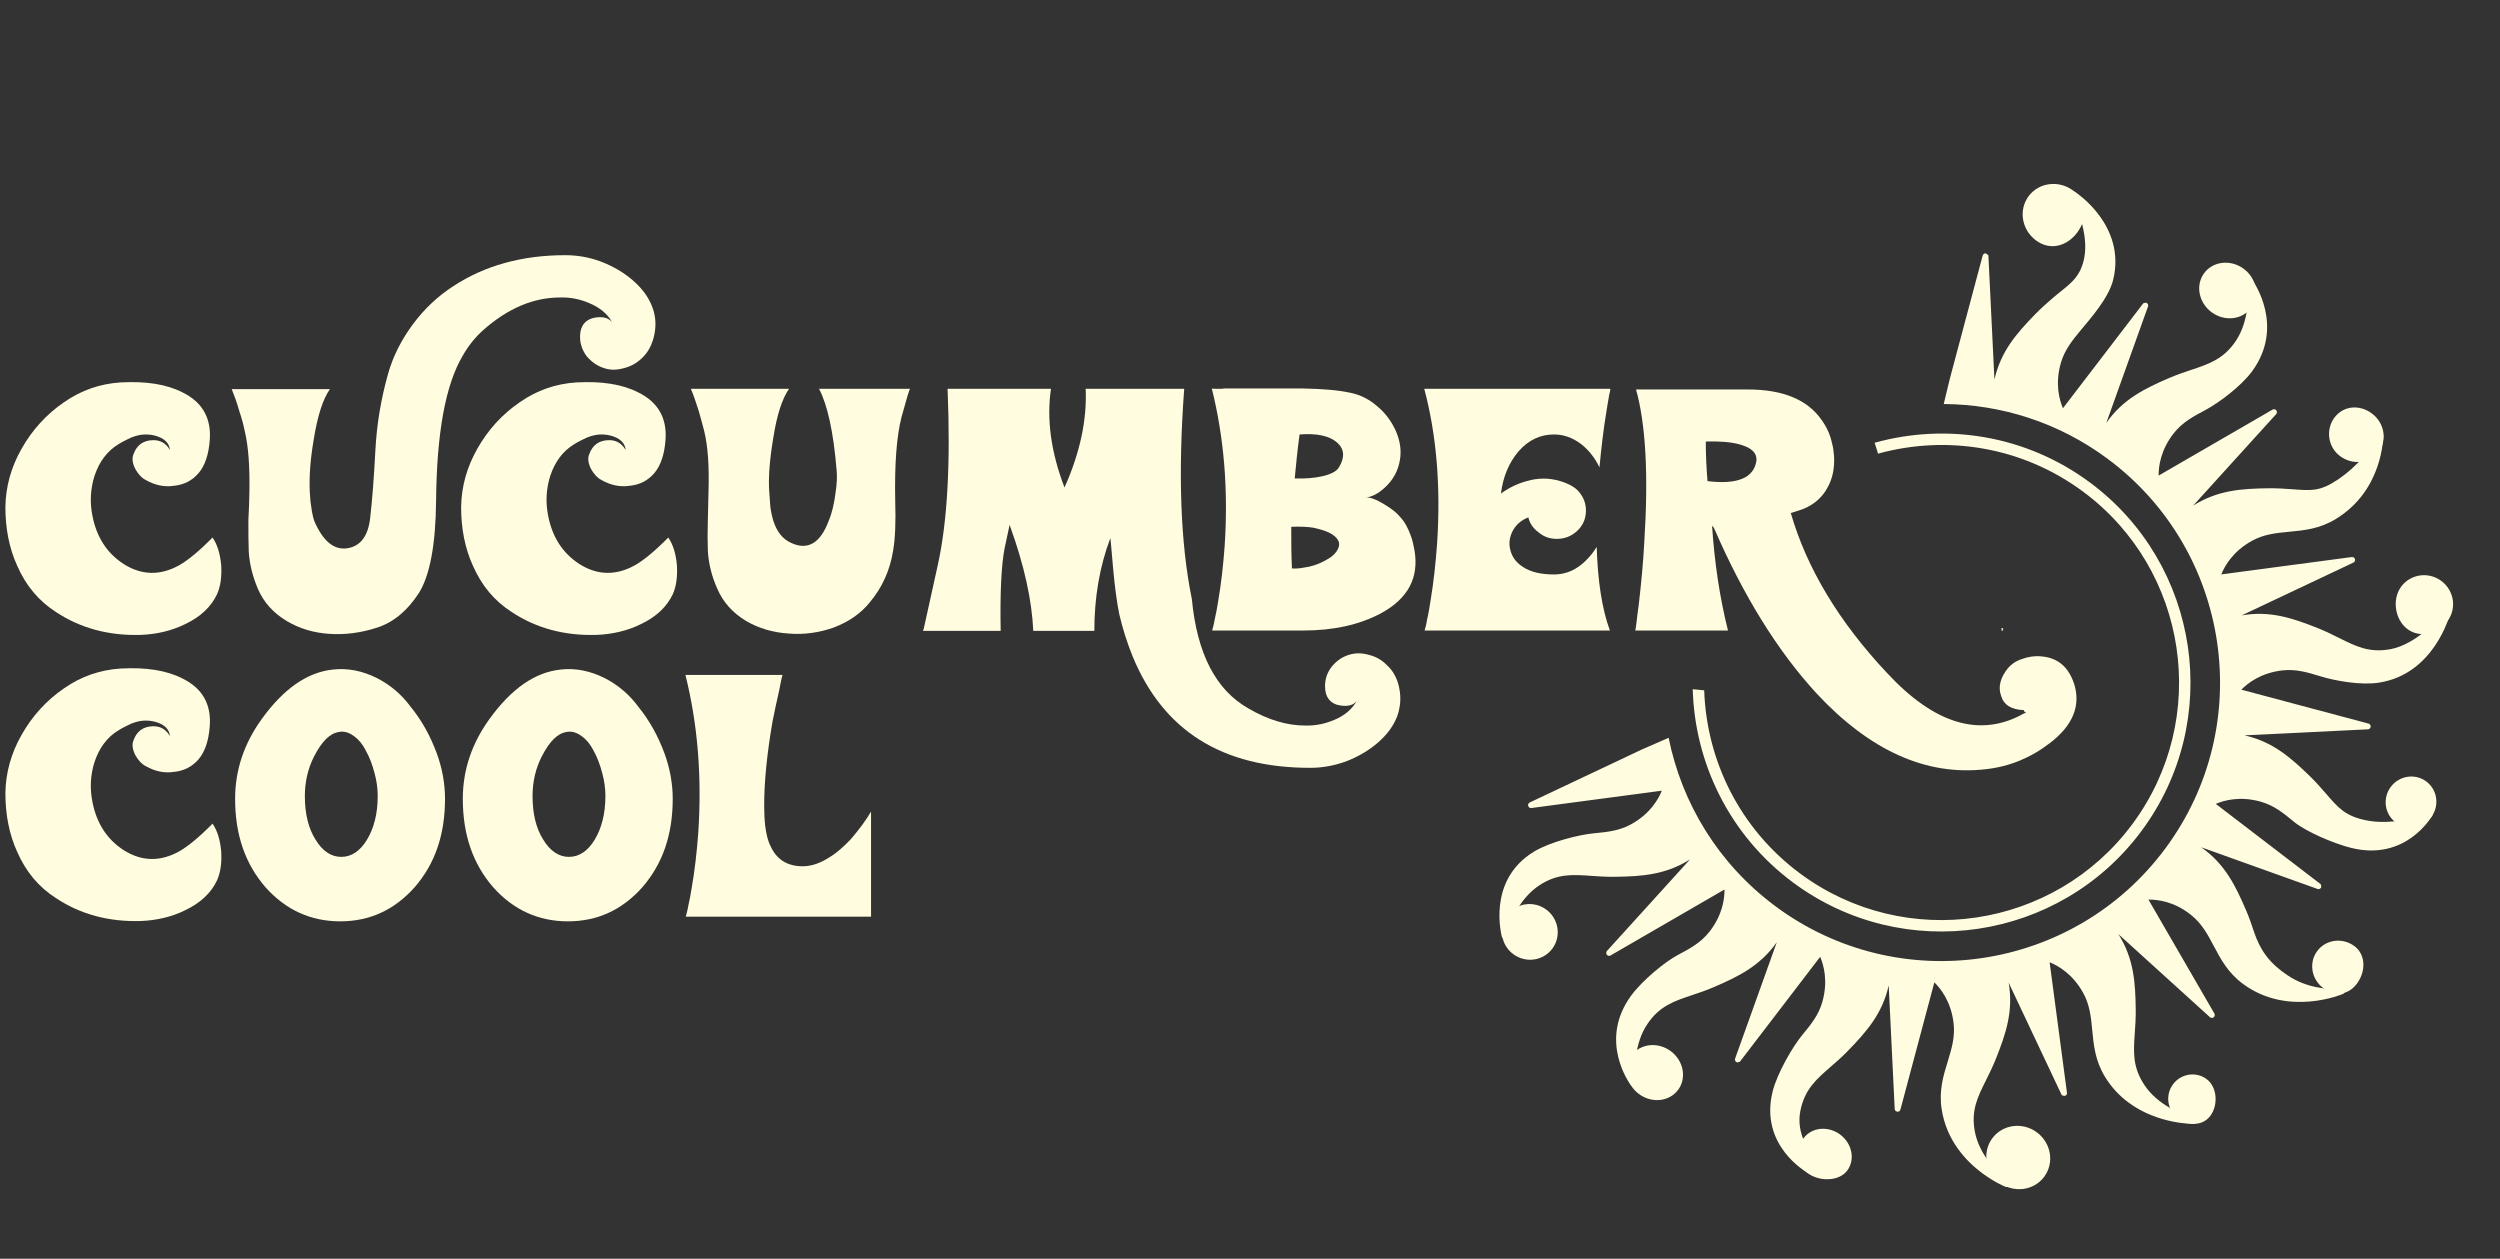
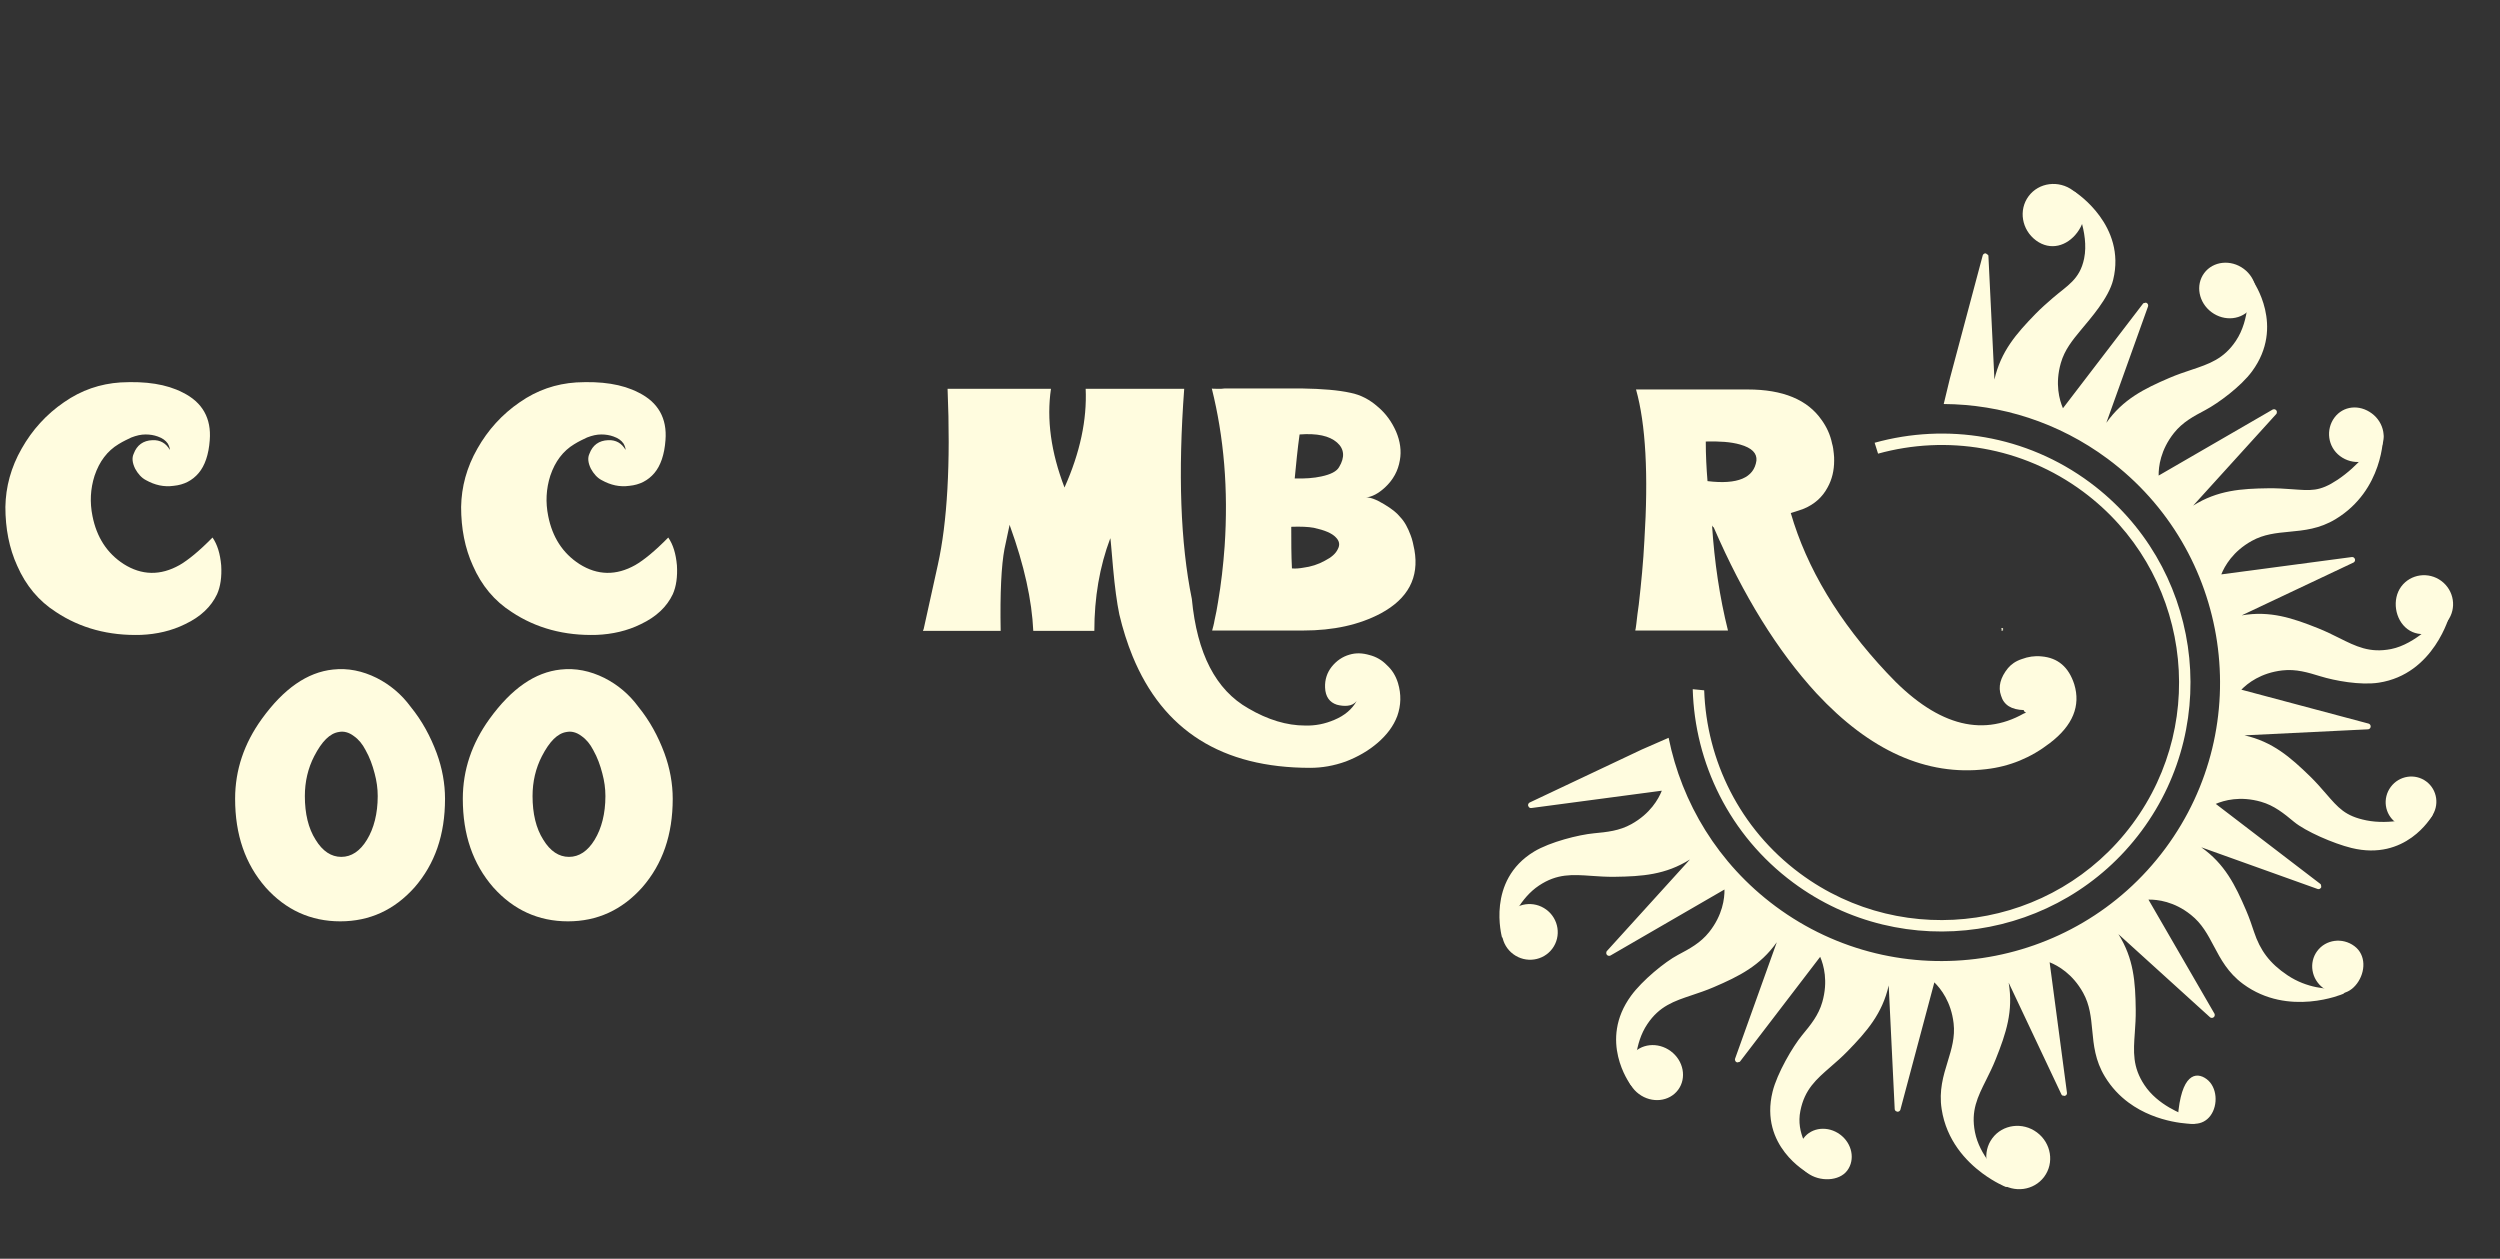
<svg xmlns="http://www.w3.org/2000/svg" style="fill-rule:evenodd;clip-rule:evenodd;stroke-linejoin:round;stroke-miterlimit:2;" xml:space="preserve" version="1.1" height="1080px" width="2145px">
  <rect width="100%" height="100%" fill="#333333" stroke="none" />
  <g transform="matrix(1,0,0,1,-2141.68,-2260.87)">
    <g transform="matrix(1.986,0,0,1,2108.5,3.114)" id="Colour-Variation-Logo">
      <rect style="fill:none;" height="1080.05" width="1080.05" y="2257.85" x="16.711" />
      <g transform="matrix(0.461,0,0,1.158,30.861,1818.09)" id="CONDENSED-LOGO">
        <g transform="matrix(1.138,0.668,-0.845,0.9,540.401,-977.19)" id="Layer1">
          <g transform="matrix(6.805,0,0,6.805,-237.65,337.026)">
            <path style="fill:#fffcdf;" d="M264.909,92.018L266.344,89.513C271.142,93.833 277.488,96.465 284.438,96.465C299.363,96.465 311.505,84.324 311.505,69.397C311.505,54.472 299.363,42.331 284.438,42.331C278.474,42.331 272.954,44.27 268.476,47.55L267.486,45.22L262.921,33.724L262.921,33.723L262.917,33.712L262.915,33.709L262.909,33.69L262.907,33.682L262.902,33.665L262.9,33.653L262.898,33.639L262.897,33.623L262.896,33.614L262.906,33.535L262.907,33.533L262.915,33.509L262.915,33.506L262.925,33.485L262.927,33.48L262.938,33.461L262.94,33.457L262.952,33.44L262.956,33.434L262.969,33.418L262.974,33.414L262.992,33.395L263.036,33.363L263.038,33.362L263.039,33.361L263.315,33.358L263.327,33.365L263.358,33.386L263.368,33.395L263.4,33.428L271.016,42.707C269.884,40.145 270.062,37.856 270.419,35.207C270.528,34.402 270.685,33.692 270.836,33.006C271.238,31.182 271.9,29.973 270.996,28.056C269.913,25.754 267.019,24.248 266.464,23.994L266.399,23.975C266.306,23.95 266.236,23.881 266.206,23.796L266.191,23.61C266.228,23.472 266.356,23.389 266.501,23.401C266.559,23.409 272.395,23.036 274.505,28.057C275.212,29.741 274.968,32.388 274.893,33.834C274.826,35.107 274.764,36.311 275.24,37.575C275.98,39.542 277.27,40.539 278.023,40.977L278.211,28.193L278.211,28.186L278.212,28.17L278.214,28.159L278.216,28.145L278.22,28.125L278.221,28.121L278.374,27.941L278.377,27.939L278.394,27.932L278.458,27.915L278.469,27.915C278.603,27.902 278.718,27.981 278.762,28.102L278.765,28.109L278.767,28.116L282.252,39.602C282.186,36.801 283.226,34.755 284.571,32.445C284.979,31.744 285.395,31.148 285.797,30.573C286.868,29.041 287.713,27.832 287.611,25.714C287.492,23.179 285.632,21.03 285.211,20.575L285.155,20.53C285.075,20.468 285.038,20.373 285.045,20.281L285.103,20.113C285.189,19.998 285.347,19.967 285.469,20.039C285.52,20.067 290.612,21.696 290.639,27.143C290.649,28.969 289.853,31.581 289.229,32.889C288.68,34.04 288.161,35.127 288.117,36.476C288.05,38.582 288.859,39.995 289.388,40.686L294.454,28.948L294.458,28.938L294.462,28.93L294.473,28.911L294.475,28.908L294.544,28.833L294.572,28.815L294.577,28.812L294.595,28.803L294.604,28.799L294.617,28.793L294.631,28.79L294.641,28.787L294.656,28.783L294.665,28.781L294.692,28.778L294.707,28.777L294.732,28.777L294.785,28.785L294.839,28.805L294.848,28.809L294.86,28.817L294.874,28.825L294.881,28.83L294.897,28.842L294.897,28.843L294.981,28.962L294.981,28.963L294.986,28.979L294.99,28.99L294.992,29L294.995,29.017L294.996,29.026L294.998,29.047L294.998,29.087L293.821,41.032C294.832,38.421 296.576,36.929 298.703,35.308C299.349,34.817 299.961,34.424 300.554,34.047C302.127,33.041 302.868,32.657 303.586,30.663C304.399,28.401 304.461,25.839 304.194,25.08L304.125,24.951L304.089,24.779C304.075,24.668 304.128,24.556 304.228,24.499C304.355,24.426 304.509,24.459 304.595,24.569C304.631,24.615 307.773,28.795 305.716,33.838C305.025,35.529 303.912,36.532 302.836,37.501C301.888,38.355 300.993,39.162 300.436,40.391C299.568,42.308 299.775,43.924 299.999,44.765L309.162,35.869L309.174,35.857C309.247,35.786 309.354,35.761 309.449,35.79L309.45,35.79L309.542,35.837L309.577,35.87L309.579,35.873L309.606,35.908L309.611,35.915L309.63,35.952L309.634,35.96L309.646,36L309.647,36.006L309.652,36.045L309.653,36.052L309.651,36.094L309.65,36.104L309.642,36.144L309.638,36.155L309.623,36.191L309.62,36.198L303.964,46.78C305.896,44.756 308.078,44.046 310.662,43.363C311.447,43.154 312.162,43.028 312.854,42.904C314.693,42.579 316.146,42.322 317.571,40.754C319.19,38.971 319.542,35.755 319.586,34.962L319.572,34.827L319.605,34.655C319.633,34.547 319.725,34.462 319.841,34.446C319.993,34.429 320.115,34.516 320.152,34.654C320.168,34.71 322.393,40.213 318.562,44.085C317.277,45.383 315.007,46.486 313.642,46.97C312.439,47.397 311.304,47.798 310.318,48.722C308.782,50.161 308.355,51.733 308.24,52.595L320.11,47.882L320.128,47.875L320.143,47.871L320.168,47.864L320.178,47.862L320.216,47.858L320.227,47.858L320.265,47.86L320.271,47.861L320.314,47.872L320.319,47.873L320.361,47.891L320.364,47.893L320.403,47.918L320.407,47.921L320.444,47.958L320.473,47.997L320.474,47.998L320.474,47.999L320.491,48.036L320.496,48.049L320.506,48.083L320.509,48.102L320.512,48.135L320.511,48.153L320.509,48.18L320.505,48.203L320.497,48.228L320.492,48.246L320.477,48.278L320.472,48.287L320.446,48.323L320.442,48.327L320.405,48.363L311.129,55.976C313.688,54.845 315.978,55.023 318.629,55.378C319.434,55.488 320.142,55.644 320.828,55.796C322.653,56.198 323.658,56.45 325.574,55.543C327.633,54.574 329.307,52.5 329.728,51.662C329.797,51.463 329.829,51.345 329.832,51.337C329.873,51.185 330.032,51.098 330.179,51.136L330.219,51.15L330.226,51.152C330.363,51.188 330.452,51.321 330.435,51.461C330.427,51.519 331.021,56.453 326,58.563C324.317,59.27 321.447,59.929 320,59.853C318.729,59.786 317.524,59.724 316.261,60.2C314.293,60.941 313.297,62.23 312.858,62.984L325.627,63.171L325.739,63.19L325.905,63.359L325.907,63.364L325.909,63.373L325.92,63.418L325.909,63.54L325.908,63.541L325.9,63.563L325.898,63.568L325.89,63.585L325.886,63.593L325.877,63.608L325.865,63.625L325.861,63.631L325.846,63.649L325.843,63.652L325.827,63.667L325.822,63.671L325.807,63.684L325.8,63.688L325.784,63.699L325.776,63.704L325.762,63.71L325.751,63.715L325.737,63.721L325.726,63.725L325.72,63.727L314.238,67.21C317.036,67.144 319.08,68.187 321.391,69.532C322.093,69.939 322.688,70.355 323.265,70.758C324.797,71.829 326.286,72.304 328.38,72.198C330.652,72.09 332.354,70.959 333.065,70.345C333.206,70.187 333.282,70.089 333.287,70.082C333.382,69.957 333.561,69.933 333.686,70.03L333.718,70.059L333.723,70.062C333.835,70.149 333.867,70.305 333.797,70.428C333.769,70.479 330.88,75.42 325.433,75.448L325.393,75.448C323.587,75.448 322.244,74.809 320.945,74.189C319.795,73.64 318.708,73.122 317.359,73.079C315.261,72.995 313.843,73.817 313.15,74.348L324.888,79.414L324.894,79.416L324.908,79.423L324.915,79.427L324.933,79.438L325.005,79.506L325.008,79.512L325.048,79.595L325.054,79.619L325.055,79.621L325.058,79.642L325.059,79.65L325.06,79.665L325.059,79.687L325.059,79.691L325.051,79.745L325.034,79.792L325.021,79.815L325.012,79.832L324.988,79.862L324.982,79.869L324.954,79.894L324.948,79.899L324.925,79.915L324.909,79.924L324.887,79.934L324.867,79.943L324.843,79.949L324.822,79.955L324.775,79.958L324.748,79.957L312.805,78.782C315.414,79.791 316.906,81.536 318.527,83.663C319.019,84.307 319.409,84.92 319.788,85.511C320.793,87.086 321.587,88.332 323.582,89.047C325.751,89.83 328.178,89.16 329.038,88.871C329.214,88.785 329.314,88.728 329.321,88.724C329.453,88.646 329.63,88.692 329.709,88.829L329.746,88.945C329.773,89.052 329.736,89.168 329.646,89.239C329.609,89.267 326.891,91.33 323.338,91.33C322.281,91.33 321.152,91.147 319.997,90.675C318.306,89.985 317.304,88.873 316.334,87.796C315.479,86.848 314.674,85.954 313.444,85.396C311.527,84.529 309.911,84.736 309.07,84.959L317.977,94.131L317.979,94.134L318.007,94.168L318.013,94.177L318.031,94.211L318.035,94.223L318.046,94.254L318.049,94.265L318.055,94.305L318.056,94.314L318.055,94.358L318.054,94.362L317.997,94.501L317.772,94.613L317.732,94.61L317.717,94.607L317.692,94.601L317.676,94.596L317.638,94.58L307.055,88.922C309.077,90.855 309.789,93.038 310.473,95.623C310.682,96.408 310.808,97.123 310.931,97.815C311.256,99.654 311.514,101.106 313.081,102.531C314.792,104.085 317.296,104.395 318.197,104.455C318.39,104.443 318.501,104.43 318.508,104.429C318.678,104.413 318.807,104.518 318.828,104.674L318.817,104.793C318.803,104.903 318.723,104.998 318.61,105.029C318.587,105.035 317.537,105.311 316.039,105.311C314.076,105.311 311.344,104.837 309.148,102.663C307.85,101.379 307.349,99.967 306.865,98.601C306.438,97.399 306.037,96.263 305.113,95.279C303.675,93.743 302.103,93.316 301.239,93.201L305.953,105.071L305.954,105.072L305.959,105.086L305.966,105.105L305.972,105.13L305.974,105.142L305.977,105.156L305.978,105.172L305.978,105.181L305.968,105.261L305.968,105.263L305.959,105.289L305.95,105.311L305.947,105.314L305.935,105.338L305.922,105.356L305.919,105.361L305.906,105.377L305.883,105.4L305.86,105.418L305.858,105.419L305.838,105.433L305.836,105.434L305.836,105.435L305.694,105.472L305.66,105.47L305.625,105.463L305.617,105.461L305.59,105.452L305.585,105.449L305.556,105.436L305.553,105.435L305.524,105.415L305.523,105.415L305.495,105.391L305.484,105.379L305.468,105.36L297.857,96.086C298.99,98.648 298.813,100.938 298.456,103.589C298.348,104.394 298.191,105.103 298.039,105.788C297.638,107.613 297.318,109.054 298.223,110.971C299.194,113.038 301.263,113.553 302.094,113.969C302.302,114.042 302.515,114.8 302.522,114.802C302.675,114.842 302.765,114.998 302.724,115.149L302.619,115.304L302.409,115.396L302.374,115.395C302.316,115.387 297.06,116.116 294.95,111.096C294.242,109.412 293.906,106.407 293.982,104.96C294.049,103.687 294.112,102.483 293.636,101.221C292.895,99.253 291.604,98.257 290.852,97.819L290.664,110.603L290.663,110.609L290.663,110.625L290.659,110.65L290.654,110.67L290.653,110.675L290.501,110.854L290.497,110.856L290.481,110.863L290.417,110.88L290.38,110.882L290.337,110.879L290.292,110.868L290.289,110.867L290.25,110.851L290.248,110.85L290.149,110.764L290.148,110.763L290.126,110.725L290.125,110.723L290.108,110.68L286.623,99.194C286.688,101.994 285.649,104.04 284.304,106.351C283.896,107.053 283.479,107.647 283.077,108.224C282.008,109.756 281.162,110.966 281.264,113.081C281.371,115.357 282.883,117.324 283.495,118.03C283.661,118.18 283.765,118.261 283.771,118.266C283.896,118.361 283.92,118.54 283.824,118.665L283.672,118.766L283.548,118.795L283.406,118.757C283.356,118.729 278.38,117.232 278.352,111.785C278.343,109.958 279.022,107.215 279.646,105.907C280.194,104.756 280.714,103.667 280.757,102.318C280.826,100.214 280.016,98.801 279.487,98.11L274.422,109.848L274.41,109.871L274.399,109.89L274.386,109.908L274.373,109.925L274.341,109.955L274.324,109.968L274.305,109.979L274.287,109.989L274.266,109.999L274.247,110.006L274.222,110.013L274.205,110.016L274.161,110.02L274.125,110.018L274.121,110.017L274.09,110.011L274.037,109.99L274.027,109.986L274.015,109.979L273.994,109.965L273.979,109.954L273.977,109.951L273.895,109.833L273.895,109.832L273.889,109.816L273.886,109.806L273.884,109.795L273.88,109.776L273.88,109.771L273.878,109.748L273.877,109.746L273.878,109.708L275.054,97.765C274.043,100.374 272.299,101.866 270.173,103.487C269.526,103.979 268.914,104.371 268.321,104.749C266.747,105.754 265.504,106.548 264.788,108.541C264.043,110.613 264.616,112.912 264.922,113.867C265.045,114.131 265.131,114.282 265.136,114.291C265.213,114.427 265.168,114.601 265.031,114.68L264.889,114.718C264.854,114.673 260.376,111.224 262.435,106.181C263.126,104.491 264.962,102.264 266.039,101.294C266.987,100.44 267.882,99.633 268.439,98.404C269.307,96.489 269.1,94.873 268.876,94.032L259.711,102.93L259.704,102.937L259.699,102.94L259.648,102.979L259.634,102.986L259.622,102.991L259.605,102.999L259.575,103.008L259.566,103.01L259.545,103.014L259.536,103.015L259.506,103.017L259.462,103.013L259.333,102.958L259.299,102.926L259.295,102.923L259.269,102.888L259.265,102.881L259.245,102.844L259.229,102.796L259.229,102.788L259.224,102.749L259.222,102.743L259.225,102.7L259.226,102.692L259.234,102.651L259.237,102.641L259.252,102.604L259.256,102.598L264.912,92.015C264.911,92.016 264.91,92.017 264.909,92.018ZM265.411,84.327L266.369,83.75C270.602,89.068 277.128,92.483 284.438,92.483C297.167,92.483 307.522,82.127 307.522,69.397C307.522,56.668 297.167,46.313 284.438,46.313C277.047,46.313 270.456,49.804 266.228,55.224L265.33,54.572C269.761,48.875 276.679,45.203 284.438,45.203C297.778,45.203 308.633,56.057 308.633,69.397C308.633,82.739 297.778,93.593 284.438,93.593C276.726,93.593 269.845,89.966 265.411,84.327ZM264.889,114.718L264.82,114.715L264.846,114.714L264.889,114.718Z" />
          </g>
          <g transform="matrix(1,0,0,1,2.89,0.863)">
            <path style="fill:#fffcdf;" d="M1817.44,496.041C1827.76,496.041 1836.14,503.921 1836.14,513.626C1836.14,523.331 1827.76,531.21 1817.44,531.21C1807.12,531.21 1799.23,522.695 1799.23,512.99C1799.23,503.285 1807.12,496.041 1817.44,496.041Z" />
          </g>
          <g transform="matrix(1.102,0,0,1,-177.407,-2.504)">
            <ellipse style="fill:#fffcdf;" ry="17.847" rx="17.515" cy="490.983" cx="1699.39" />
          </g>
          <g transform="matrix(1.086,0,0,1.068,-167.347,-50.662)">
            <path style="fill:#fffcdf;" d="M1925.04,570.304C1934.74,570.304 1942.61,578.189 1942.61,587.901C1942.61,597.613 1935.7,606.728 1926,606.728C1916.31,606.728 1907.47,597.613 1907.47,587.901C1907.47,578.189 1915.34,570.304 1925.04,570.304Z" />
          </g>
          <g transform="matrix(1,0,0,1,-0.624,1.315)">
            <ellipse style="fill:#fffcdf;" ry="16.896" rx="16.692" cy="686.365" cx="1994.88" />
          </g>
          <g transform="matrix(1,0,0,1,2.359,-2.764)">
            <path style="fill:#fffcdf;" d="M2018.61,789.261C2028.43,789.261 2034.77,798.55 2034.77,808.079C2034.77,817.607 2028.43,823.79 2018.61,823.79C2008.8,823.79 2000.84,816.054 2000.84,806.525C2000.84,796.997 2008.8,789.261 2018.61,789.261Z" />
          </g>
-           <path style="fill:#fffcdf;" d="M1994.96,915.309C2003.68,915.309 2011.4,924.406 2011.4,933.231C2011.4,942.057 2003.68,947.29 1994.96,947.29C1986.24,947.29 1979.16,940.125 1979.16,931.3C1979.16,922.474 1986.24,915.309 1994.96,915.309Z" />
+           <path style="fill:#fffcdf;" d="M1994.96,915.309C2003.68,915.309 2011.4,924.406 2011.4,933.231C2011.4,942.057 2003.68,947.29 1994.96,947.29C1979.16,922.474 1986.24,915.309 1994.96,915.309Z" />
          <ellipse style="fill:#fffcdf;" ry="20.7" rx="21.364" cy="1031.16" cx="1925.85" />
          <g transform="matrix(1,0,0,1,-2.92,-0.277)">
            <path style="fill:#fffcdf;" d="M1825.15,1089.43C1835.07,1089.43 1843.12,1096.73 1843.12,1105.72C1843.12,1114.7 1832.87,1122.72 1822.96,1122.72C1813.04,1122.72 1807.19,1114.7 1807.19,1105.72C1807.19,1096.73 1815.24,1089.43 1825.15,1089.43Z" />
          </g>
          <g transform="matrix(1.134,0,0,1.195,-225.521,-223.831)">
            <ellipse style="fill:#fffcdf;" ry="14.761" rx="16.882" cy="1132.31" cx="1697.51" />
          </g>
          <g transform="matrix(1.151,0,0,1.249,-235.448,-280.009)">
            <ellipse style="fill:#fffcdf;" ry="14.674" rx="16.122" cy="1108" cx="1575.21" />
          </g>
          <g transform="matrix(1.199,0,0,1.089,-320.5,-45.449)">
            <path style="fill:#fffcdf;" d="M1579.93,497.497C1589.75,497.497 1595.6,505.968 1595.6,516.381C1595.6,526.793 1589.75,535.229 1579.93,535.229C1570.1,535.229 1562.13,526.776 1562.13,516.363C1562.13,505.951 1570.1,497.497 1579.93,497.497Z" />
          </g>
        </g>
        <g transform="matrix(2.081,0,0,1.592,-1427.86,-174.225)">
          <g transform="matrix(156.25,0,0,156.25,673.813,641.38)">
            <path style="fill:#fffcdf;fill-rule:nonzero;" d="M0.597,-0.277C0.559,-0.237 0.527,-0.21 0.502,-0.195C0.447,-0.163 0.393,-0.164 0.341,-0.198C0.293,-0.23 0.263,-0.278 0.251,-0.341C0.243,-0.382 0.245,-0.422 0.257,-0.461C0.271,-0.504 0.294,-0.535 0.326,-0.555C0.34,-0.564 0.353,-0.57 0.363,-0.575C0.378,-0.581 0.391,-0.584 0.404,-0.584C0.417,-0.584 0.428,-0.582 0.439,-0.578C0.453,-0.573 0.462,-0.566 0.468,-0.557C0.472,-0.55 0.474,-0.543 0.474,-0.538L0.474,-0.538C0.463,-0.558 0.446,-0.568 0.424,-0.567C0.397,-0.566 0.379,-0.552 0.37,-0.527C0.364,-0.514 0.366,-0.499 0.374,-0.482C0.382,-0.467 0.392,-0.455 0.405,-0.448C0.431,-0.433 0.457,-0.427 0.485,-0.431C0.515,-0.434 0.539,-0.447 0.557,-0.469C0.575,-0.491 0.586,-0.524 0.589,-0.567C0.594,-0.632 0.568,-0.68 0.511,-0.709C0.464,-0.734 0.405,-0.743 0.332,-0.739C0.273,-0.735 0.219,-0.716 0.169,-0.68C0.118,-0.644 0.077,-0.597 0.047,-0.542C0.016,-0.486 0.001,-0.428 0,-0.368C0,-0.304 0.011,-0.245 0.034,-0.193C0.059,-0.134 0.096,-0.088 0.146,-0.055C0.216,-0.007 0.298,0.016 0.391,0.013C0.436,0.011 0.479,0.001 0.518,-0.019C0.563,-0.041 0.593,-0.071 0.61,-0.108C0.62,-0.131 0.624,-0.16 0.622,-0.194C0.619,-0.229 0.611,-0.256 0.597,-0.277Z" />
          </g>
          <g transform="matrix(156.25,0,0,156.25,775.742,641.38)">
-             <path style="fill:#fffcdf;fill-rule:nonzero;" d="M0.961,-1.118C0.837,-1.118 0.729,-1.087 0.639,-1.026C0.594,-0.996 0.555,-0.958 0.522,-0.912C0.489,-0.866 0.465,-0.817 0.451,-0.766C0.431,-0.693 0.418,-0.617 0.414,-0.536C0.41,-0.456 0.405,-0.389 0.399,-0.335C0.393,-0.281 0.371,-0.251 0.333,-0.245C0.295,-0.239 0.263,-0.266 0.238,-0.326C0.234,-0.338 0.231,-0.353 0.229,-0.37C0.227,-0.381 0.226,-0.395 0.225,-0.413C0.223,-0.455 0.226,-0.506 0.236,-0.567C0.247,-0.639 0.263,-0.69 0.283,-0.719L0,-0.719C0.007,-0.701 0.015,-0.679 0.022,-0.653C0.029,-0.632 0.034,-0.612 0.038,-0.592C0.048,-0.548 0.052,-0.49 0.051,-0.418L0.05,-0.374L0.048,-0.329C0.048,-0.293 0.048,-0.263 0.049,-0.237C0.051,-0.199 0.06,-0.162 0.075,-0.125C0.092,-0.084 0.12,-0.052 0.159,-0.028C0.195,-0.006 0.236,0.007 0.282,0.01C0.327,0.013 0.373,0.007 0.42,-0.009C0.467,-0.025 0.506,-0.059 0.539,-0.111C0.571,-0.163 0.588,-0.256 0.589,-0.388C0.591,-0.589 0.616,-0.732 0.666,-0.819C0.682,-0.848 0.702,-0.874 0.725,-0.895C0.795,-0.959 0.869,-0.992 0.946,-0.992C0.976,-0.993 1.004,-0.987 1.031,-0.975C1.061,-0.962 1.083,-0.943 1.096,-0.919C1.089,-0.927 1.08,-0.932 1.069,-0.933C1.059,-0.934 1.049,-0.933 1.039,-0.93C1.017,-0.923 1.005,-0.906 1.004,-0.879C1.003,-0.856 1.01,-0.835 1.023,-0.817C1.038,-0.799 1.055,-0.787 1.075,-0.781C1.093,-0.775 1.112,-0.776 1.132,-0.782C1.151,-0.787 1.168,-0.797 1.183,-0.812C1.198,-0.827 1.208,-0.845 1.214,-0.865C1.224,-0.899 1.224,-0.932 1.212,-0.964C1.201,-0.994 1.182,-1.02 1.155,-1.044C1.129,-1.067 1.099,-1.085 1.064,-1.099C1.03,-1.112 0.996,-1.118 0.961,-1.118Z" />
-           </g>
+             </g>
          <g transform="matrix(156.25,0,0,156.25,879.044,641.38)">
            <path style="fill:#fffcdf;fill-rule:nonzero;" d="M0.597,-0.277C0.559,-0.237 0.527,-0.21 0.502,-0.195C0.447,-0.163 0.393,-0.164 0.341,-0.198C0.293,-0.23 0.263,-0.278 0.251,-0.341C0.243,-0.382 0.245,-0.422 0.257,-0.461C0.271,-0.504 0.294,-0.535 0.326,-0.555C0.34,-0.564 0.353,-0.57 0.363,-0.575C0.378,-0.581 0.391,-0.584 0.404,-0.584C0.417,-0.584 0.428,-0.582 0.439,-0.578C0.453,-0.573 0.462,-0.566 0.468,-0.557C0.472,-0.55 0.474,-0.543 0.474,-0.538L0.474,-0.538C0.463,-0.558 0.446,-0.568 0.424,-0.567C0.397,-0.566 0.379,-0.552 0.37,-0.527C0.364,-0.514 0.366,-0.499 0.374,-0.482C0.382,-0.467 0.392,-0.455 0.405,-0.448C0.431,-0.433 0.457,-0.427 0.485,-0.431C0.515,-0.434 0.539,-0.447 0.557,-0.469C0.575,-0.491 0.586,-0.524 0.589,-0.567C0.594,-0.632 0.568,-0.68 0.511,-0.709C0.464,-0.734 0.405,-0.743 0.332,-0.739C0.273,-0.735 0.219,-0.716 0.169,-0.68C0.118,-0.644 0.077,-0.597 0.047,-0.542C0.016,-0.486 0.001,-0.428 0,-0.368C0,-0.304 0.011,-0.245 0.034,-0.193C0.059,-0.134 0.096,-0.088 0.146,-0.055C0.216,-0.007 0.298,0.016 0.391,0.013C0.436,0.011 0.479,0.001 0.518,-0.019C0.563,-0.041 0.593,-0.071 0.61,-0.108C0.62,-0.131 0.624,-0.16 0.622,-0.194C0.619,-0.229 0.611,-0.256 0.597,-0.277Z" />
          </g>
          <g transform="matrix(156.25,0,0,156.25,982.499,641.38)">
-             <path style="fill:#fffcdf;fill-rule:nonzero;" d="M0.369,-0.72L0.37,-0.719C0.394,-0.671 0.411,-0.591 0.42,-0.479C0.422,-0.46 0.421,-0.437 0.417,-0.41C0.413,-0.378 0.407,-0.35 0.397,-0.326C0.373,-0.26 0.337,-0.238 0.289,-0.261C0.265,-0.272 0.248,-0.294 0.238,-0.326C0.234,-0.339 0.231,-0.354 0.229,-0.37C0.228,-0.382 0.227,-0.396 0.226,-0.413C0.223,-0.455 0.227,-0.509 0.238,-0.576C0.248,-0.642 0.263,-0.69 0.283,-0.72L0,-0.72C0.008,-0.701 0.015,-0.679 0.023,-0.653C0.029,-0.632 0.034,-0.612 0.039,-0.592C0.049,-0.548 0.053,-0.491 0.051,-0.419L0.05,-0.374L0.049,-0.329C0.048,-0.294 0.048,-0.263 0.049,-0.238C0.051,-0.2 0.06,-0.162 0.076,-0.125C0.093,-0.084 0.121,-0.052 0.16,-0.028C0.195,-0.007 0.236,0.006 0.282,0.009C0.327,0.013 0.371,0.006 0.412,-0.009C0.455,-0.026 0.489,-0.05 0.515,-0.083C0.551,-0.127 0.574,-0.179 0.583,-0.238C0.589,-0.274 0.591,-0.324 0.589,-0.388C0.587,-0.496 0.593,-0.578 0.607,-0.635C0.622,-0.691 0.63,-0.72 0.632,-0.72L0.369,-0.72Z" />
-           </g>
+             </g>
          <g transform="matrix(156.25,0,0,156.25,1087.02,641.38)">
            <path style="fill:#fffcdf;fill-rule:nonzero;" d="M1.369,0.156C1.379,0.19 1.378,0.223 1.367,0.255C1.356,0.285 1.337,0.311 1.31,0.335C1.284,0.358 1.254,0.376 1.219,0.39C1.184,0.403 1.15,0.409 1.116,0.409C0.862,0.409 0.692,0.298 0.604,0.076C0.589,0.038 0.576,-0.004 0.566,-0.048C0.559,-0.083 0.553,-0.129 0.548,-0.186C0.543,-0.244 0.541,-0.273 0.54,-0.275C0.509,-0.19 0.494,-0.098 0.494,0.001L0.318,0.001C0.314,-0.09 0.292,-0.194 0.251,-0.311C0.25,-0.314 0.25,-0.316 0.25,-0.315C0.25,-0.316 0.245,-0.292 0.235,-0.243C0.226,-0.194 0.222,-0.112 0.224,0.001L0,0.001L0.001,-0.002L0.002,-0.004C0.003,-0.007 0.016,-0.071 0.043,-0.196C0.07,-0.322 0.08,-0.496 0.071,-0.72L0.369,-0.72C0.356,-0.629 0.369,-0.531 0.408,-0.426C0.453,-0.53 0.473,-0.628 0.469,-0.72L0.753,-0.72C0.735,-0.469 0.742,-0.261 0.775,-0.094C0.79,0.069 0.844,0.177 0.938,0.232C0.994,0.266 1.049,0.283 1.101,0.283C1.131,0.284 1.159,0.278 1.186,0.266C1.216,0.253 1.237,0.234 1.25,0.21C1.244,0.218 1.235,0.223 1.224,0.224C1.214,0.225 1.204,0.224 1.193,0.221C1.172,0.214 1.16,0.197 1.159,0.17C1.158,0.146 1.165,0.125 1.178,0.108C1.192,0.09 1.209,0.078 1.229,0.072C1.248,0.066 1.267,0.067 1.287,0.073C1.306,0.078 1.323,0.088 1.337,0.103C1.353,0.118 1.363,0.136 1.369,0.156Z" />
          </g>
          <g transform="matrix(156.25,0,0,156.25,1217.1,641.38)">
            <path style="fill:#fffcdf;fill-rule:nonzero;" d="M0.367,-0.487C0.36,-0.474 0.343,-0.465 0.316,-0.459C0.294,-0.454 0.268,-0.452 0.239,-0.453C0.243,-0.496 0.247,-0.54 0.253,-0.584C0.303,-0.588 0.339,-0.58 0.361,-0.56C0.382,-0.541 0.384,-0.516 0.367,-0.487ZM0.263,-0.187C0.252,-0.185 0.241,-0.184 0.231,-0.185C0.229,-0.224 0.229,-0.266 0.229,-0.309C0.256,-0.31 0.278,-0.309 0.294,-0.306C0.325,-0.299 0.346,-0.29 0.357,-0.278C0.368,-0.267 0.37,-0.255 0.363,-0.242C0.357,-0.229 0.345,-0.218 0.326,-0.208C0.307,-0.197 0.286,-0.19 0.263,-0.187ZM0.584,-0.24C0.581,-0.256 0.578,-0.271 0.573,-0.284C0.565,-0.306 0.556,-0.324 0.543,-0.338C0.533,-0.351 0.518,-0.363 0.497,-0.376C0.473,-0.391 0.455,-0.398 0.442,-0.396L0.443,-0.396L0.443,-0.396C0.462,-0.398 0.48,-0.408 0.499,-0.426C0.523,-0.449 0.537,-0.476 0.542,-0.507C0.547,-0.535 0.543,-0.564 0.531,-0.593C0.519,-0.621 0.502,-0.646 0.479,-0.666C0.455,-0.688 0.429,-0.702 0.4,-0.708C0.365,-0.716 0.319,-0.72 0.26,-0.721C0.195,-0.721 0.127,-0.721 0.055,-0.721C0.055,-0.721 0.052,-0.721 0.045,-0.721L0.037,-0.721L0.027,-0.72C0.009,-0.72 0,-0.72 0,-0.721C0.035,-0.576 0.048,-0.42 0.037,-0.251C0.033,-0.194 0.027,-0.139 0.018,-0.085C0.015,-0.066 0.012,-0.048 0.008,-0.031C0.006,-0.018 0.003,-0.008 0.001,-0L0.263,-0C0.351,-0 0.425,-0.017 0.487,-0.051C0.566,-0.095 0.598,-0.158 0.584,-0.24Z" />
          </g>
          <g transform="matrix(156.25,0,0,156.25,1312.78,641.38)">
-             <path style="fill:#fffcdf;fill-rule:nonzero;" d="M0.374,-0.167C0.337,-0.167 0.307,-0.174 0.285,-0.189C0.265,-0.202 0.253,-0.219 0.248,-0.24C0.243,-0.26 0.246,-0.279 0.255,-0.297C0.265,-0.316 0.28,-0.329 0.3,-0.337C0.304,-0.319 0.314,-0.304 0.33,-0.292C0.345,-0.279 0.362,-0.273 0.382,-0.273C0.405,-0.273 0.425,-0.281 0.442,-0.298C0.458,-0.314 0.466,-0.334 0.466,-0.357C0.466,-0.375 0.461,-0.392 0.451,-0.406C0.441,-0.423 0.421,-0.436 0.392,-0.445C0.36,-0.455 0.328,-0.455 0.295,-0.445C0.27,-0.438 0.245,-0.426 0.221,-0.408C0.227,-0.458 0.244,-0.5 0.272,-0.534C0.301,-0.568 0.335,-0.584 0.374,-0.584C0.401,-0.584 0.426,-0.575 0.45,-0.557C0.472,-0.54 0.491,-0.516 0.505,-0.486C0.51,-0.541 0.516,-0.597 0.525,-0.652C0.528,-0.67 0.53,-0.686 0.533,-0.702C0.534,-0.707 0.535,-0.711 0.536,-0.715C0.536,-0.716 0.536,-0.717 0.536,-0.719L0.536,-0.72L0.537,-0.72L0,-0.72C0.035,-0.584 0.048,-0.431 0.037,-0.259C0.033,-0.201 0.027,-0.144 0.018,-0.088C0.015,-0.068 0.012,-0.049 0.008,-0.032C0.006,-0.018 0.003,-0.007 0.001,-0L0.535,-0C0.512,-0.065 0.5,-0.148 0.497,-0.249C0.482,-0.224 0.464,-0.204 0.443,-0.189C0.422,-0.174 0.398,-0.167 0.374,-0.167Z" />
-           </g>
+             </g>
          <g transform="matrix(156.25,0,0,156.25,1407.68,641.38)">
            <path style="fill:#fffcdf;fill-rule:nonzero;" d="M0.209,-0.445C0.206,-0.483 0.204,-0.522 0.204,-0.563C0.243,-0.564 0.276,-0.562 0.303,-0.554C0.337,-0.544 0.352,-0.528 0.35,-0.506C0.343,-0.455 0.296,-0.434 0.209,-0.445ZM1.171,0.077C1.152,0.075 1.133,0.078 1.115,0.085C1.097,0.091 1.084,0.101 1.075,0.112C1.053,0.14 1.046,0.168 1.055,0.194C1.063,0.222 1.085,0.236 1.121,0.237C1.12,0.239 1.121,0.24 1.123,0.242C1.125,0.243 1.126,0.244 1.127,0.244C1.127,0.244 1.126,0.245 1.124,0.246L1.121,0.247C0.996,0.32 0.864,0.28 0.726,0.126C0.587,-0.027 0.495,-0.186 0.449,-0.35C0.468,-0.356 0.48,-0.36 0.487,-0.363C0.517,-0.376 0.54,-0.397 0.555,-0.426C0.568,-0.45 0.574,-0.477 0.574,-0.506C0.574,-0.513 0.574,-0.52 0.573,-0.527C0.572,-0.537 0.571,-0.547 0.568,-0.557C0.563,-0.583 0.552,-0.607 0.538,-0.627C0.497,-0.688 0.426,-0.718 0.325,-0.718L0.003,-0.718C0.031,-0.615 0.039,-0.464 0.027,-0.267C0.024,-0.205 0.018,-0.142 0.011,-0.078C0.008,-0.058 0.006,-0.039 0.004,-0.021C0.003,-0.016 0.003,-0.01 0.002,-0.006C0.002,-0.004 0.001,-0.003 0.001,-0.002L0.001,-0L0.268,-0C0.244,-0.099 0.229,-0.204 0.222,-0.314C0.222,-0.312 0.224,-0.309 0.227,-0.307C0.312,-0.104 0.411,0.061 0.523,0.187C0.677,0.358 0.84,0.434 1.012,0.413C1.08,0.405 1.141,0.379 1.196,0.335C1.262,0.283 1.285,0.224 1.266,0.16C1.25,0.109 1.219,0.081 1.171,0.077Z" />
          </g>
          <g transform="matrix(3.53014e-05,0,0,3.53014e-05,1510.68,641.38)">
            <path style="fill:#fffcdf;fill-rule:nonzero;" d="M0.403,-0.392L0.368,-0.412C0.354,-0.42 0.342,-0.427 0.333,-0.433C0.308,-0.451 0.292,-0.471 0.286,-0.495C0.279,-0.523 0.283,-0.548 0.298,-0.568C0.314,-0.591 0.338,-0.599 0.37,-0.592C0.389,-0.589 0.403,-0.583 0.411,-0.576C0.418,-0.569 0.426,-0.557 0.432,-0.54C0.426,-0.551 0.415,-0.559 0.4,-0.563C0.386,-0.567 0.373,-0.566 0.362,-0.56C0.342,-0.548 0.333,-0.531 0.335,-0.508C0.337,-0.487 0.346,-0.468 0.363,-0.453C0.382,-0.434 0.407,-0.426 0.437,-0.429C0.468,-0.431 0.491,-0.444 0.507,-0.465C0.519,-0.481 0.527,-0.503 0.53,-0.53C0.533,-0.55 0.532,-0.573 0.529,-0.598C0.522,-0.658 0.487,-0.701 0.425,-0.727C0.353,-0.749 0.278,-0.754 0.2,-0.741C0.151,-0.731 0.111,-0.709 0.078,-0.677C0.042,-0.643 0.022,-0.601 0.016,-0.553C0.012,-0.519 0.015,-0.487 0.026,-0.457C0.039,-0.424 0.059,-0.396 0.088,-0.372C0.1,-0.362 0.12,-0.349 0.148,-0.335L0.183,-0.317C0.196,-0.31 0.207,-0.304 0.217,-0.298C0.27,-0.265 0.295,-0.226 0.292,-0.179C0.291,-0.158 0.287,-0.141 0.282,-0.128C0.275,-0.111 0.263,-0.101 0.248,-0.096C0.214,-0.085 0.189,-0.098 0.172,-0.136L0.172,-0.136L0.172,-0.135C0.173,-0.135 0.173,-0.135 0.173,-0.136C0.188,-0.115 0.206,-0.11 0.226,-0.12C0.244,-0.129 0.254,-0.146 0.257,-0.17C0.261,-0.201 0.252,-0.226 0.23,-0.244C0.212,-0.259 0.187,-0.269 0.156,-0.272C0.112,-0.276 0.073,-0.262 0.039,-0.229C0.004,-0.193 -0.007,-0.153 0.005,-0.106C0.017,-0.061 0.045,-0.025 0.089,0C0.129,0.023 0.175,0.034 0.229,0.034C0.319,0.033 0.387,0.021 0.432,-0.002C0.479,-0.028 0.514,-0.061 0.534,-0.103C0.562,-0.159 0.559,-0.216 0.527,-0.273C0.501,-0.32 0.459,-0.36 0.403,-0.392Z" />
          </g>
          <g transform="matrix(1.567,0,0,1.567,1572.63,641.38)">
            <path style="fill:#fffcdf;fill-rule:nonzero;" d="M0.403,-0.392L0.368,-0.412C0.354,-0.42 0.342,-0.427 0.333,-0.433C0.308,-0.451 0.292,-0.471 0.286,-0.495C0.279,-0.523 0.283,-0.548 0.298,-0.568C0.314,-0.591 0.338,-0.599 0.37,-0.592C0.389,-0.589 0.403,-0.583 0.411,-0.576C0.418,-0.569 0.426,-0.557 0.432,-0.54C0.426,-0.551 0.415,-0.559 0.4,-0.563C0.386,-0.567 0.373,-0.566 0.362,-0.56C0.342,-0.548 0.333,-0.531 0.335,-0.508C0.337,-0.487 0.346,-0.468 0.363,-0.453C0.382,-0.434 0.407,-0.426 0.437,-0.429C0.468,-0.431 0.491,-0.444 0.507,-0.465C0.519,-0.481 0.527,-0.503 0.53,-0.53C0.533,-0.55 0.532,-0.573 0.529,-0.598C0.522,-0.658 0.487,-0.701 0.425,-0.727C0.353,-0.749 0.278,-0.754 0.2,-0.741C0.151,-0.731 0.111,-0.709 0.078,-0.677C0.042,-0.643 0.022,-0.601 0.016,-0.553C0.012,-0.519 0.015,-0.487 0.026,-0.457C0.039,-0.424 0.059,-0.396 0.088,-0.372C0.1,-0.362 0.12,-0.349 0.148,-0.335L0.183,-0.317C0.196,-0.31 0.207,-0.304 0.217,-0.298C0.27,-0.265 0.295,-0.226 0.292,-0.179C0.291,-0.158 0.287,-0.141 0.282,-0.128C0.275,-0.111 0.263,-0.101 0.248,-0.096C0.214,-0.085 0.189,-0.098 0.172,-0.136L0.172,-0.136L0.172,-0.135C0.173,-0.135 0.173,-0.135 0.173,-0.136C0.188,-0.115 0.206,-0.11 0.226,-0.12C0.244,-0.129 0.254,-0.146 0.257,-0.17C0.261,-0.201 0.252,-0.226 0.23,-0.244C0.212,-0.259 0.187,-0.269 0.156,-0.272C0.112,-0.276 0.073,-0.262 0.039,-0.229C0.004,-0.193 -0.007,-0.153 0.005,-0.106C0.017,-0.061 0.045,-0.025 0.089,0C0.129,0.023 0.175,0.034 0.229,0.034C0.319,0.033 0.387,0.021 0.432,-0.002C0.479,-0.028 0.514,-0.061 0.534,-0.103C0.562,-0.159 0.559,-0.216 0.527,-0.273C0.501,-0.32 0.459,-0.36 0.403,-0.392Z" />
          </g>
          <g transform="matrix(156.25,0,0,156.25,673.813,774.541)">
-             <path style="fill:#fffcdf;fill-rule:nonzero;" d="M0.597,-0.277C0.559,-0.237 0.527,-0.21 0.502,-0.195C0.447,-0.163 0.393,-0.164 0.341,-0.198C0.293,-0.23 0.263,-0.278 0.251,-0.341C0.243,-0.382 0.245,-0.422 0.257,-0.461C0.271,-0.504 0.294,-0.535 0.326,-0.555C0.34,-0.564 0.353,-0.57 0.363,-0.575C0.378,-0.581 0.391,-0.584 0.404,-0.584C0.417,-0.584 0.428,-0.582 0.439,-0.578C0.453,-0.573 0.462,-0.566 0.468,-0.557C0.472,-0.55 0.474,-0.543 0.474,-0.538L0.474,-0.538C0.463,-0.558 0.446,-0.568 0.424,-0.567C0.397,-0.566 0.379,-0.552 0.37,-0.527C0.364,-0.514 0.366,-0.499 0.374,-0.482C0.382,-0.467 0.392,-0.455 0.405,-0.448C0.431,-0.433 0.457,-0.427 0.485,-0.431C0.515,-0.434 0.539,-0.447 0.557,-0.469C0.575,-0.491 0.586,-0.524 0.589,-0.567C0.594,-0.632 0.568,-0.68 0.511,-0.709C0.464,-0.734 0.405,-0.743 0.332,-0.739C0.273,-0.735 0.219,-0.716 0.169,-0.68C0.118,-0.644 0.077,-0.597 0.047,-0.542C0.016,-0.486 0.001,-0.428 0,-0.368C0,-0.304 0.011,-0.245 0.034,-0.193C0.059,-0.134 0.096,-0.088 0.146,-0.055C0.216,-0.007 0.298,0.016 0.391,0.013C0.436,0.011 0.479,0.001 0.518,-0.019C0.563,-0.041 0.593,-0.071 0.61,-0.108C0.62,-0.131 0.624,-0.16 0.622,-0.194C0.619,-0.229 0.611,-0.256 0.597,-0.277Z" />
-           </g>
+             </g>
          <g transform="matrix(156.25,0,0,156.25,777.268,774.541)">
            <path style="fill:#fffcdf;fill-rule:nonzero;" d="M0.306,-0.178C0.277,-0.178 0.252,-0.195 0.232,-0.229C0.211,-0.263 0.201,-0.307 0.201,-0.359C0.201,-0.402 0.21,-0.442 0.228,-0.478C0.25,-0.522 0.273,-0.546 0.299,-0.55C0.313,-0.553 0.328,-0.549 0.342,-0.538C0.356,-0.528 0.367,-0.514 0.376,-0.496C0.388,-0.474 0.396,-0.451 0.402,-0.427C0.408,-0.404 0.411,-0.382 0.411,-0.359C0.411,-0.307 0.4,-0.263 0.38,-0.229C0.36,-0.195 0.335,-0.178 0.306,-0.178ZM0.581,-0.487C0.563,-0.537 0.539,-0.583 0.506,-0.625C0.479,-0.663 0.446,-0.691 0.408,-0.711C0.367,-0.732 0.325,-0.741 0.282,-0.736C0.208,-0.728 0.14,-0.679 0.077,-0.589C0.026,-0.516 0,-0.437 0,-0.351C0,-0.244 0.029,-0.157 0.088,-0.087C0.146,-0.02 0.218,0.014 0.303,0.014C0.388,0.014 0.459,-0.02 0.517,-0.087C0.576,-0.157 0.605,-0.244 0.605,-0.351C0.605,-0.396 0.597,-0.442 0.581,-0.487Z" />
          </g>
          <g transform="matrix(156.25,0,0,156.25,879.807,774.541)">
            <path style="fill:#fffcdf;fill-rule:nonzero;" d="M0.306,-0.178C0.277,-0.178 0.252,-0.195 0.232,-0.229C0.211,-0.263 0.201,-0.307 0.201,-0.359C0.201,-0.402 0.21,-0.442 0.228,-0.478C0.25,-0.522 0.273,-0.546 0.299,-0.55C0.313,-0.553 0.328,-0.549 0.342,-0.538C0.356,-0.528 0.367,-0.514 0.376,-0.496C0.388,-0.474 0.396,-0.451 0.402,-0.427C0.408,-0.404 0.411,-0.382 0.411,-0.359C0.411,-0.307 0.4,-0.263 0.38,-0.229C0.36,-0.195 0.335,-0.178 0.306,-0.178ZM0.581,-0.487C0.563,-0.537 0.539,-0.583 0.506,-0.625C0.479,-0.663 0.446,-0.691 0.408,-0.711C0.367,-0.732 0.325,-0.741 0.282,-0.736C0.208,-0.728 0.14,-0.679 0.077,-0.589C0.026,-0.516 0,-0.437 0,-0.351C0,-0.244 0.029,-0.157 0.088,-0.087C0.146,-0.02 0.218,0.014 0.303,0.014C0.388,0.014 0.459,-0.02 0.517,-0.087C0.576,-0.157 0.605,-0.244 0.605,-0.351C0.605,-0.396 0.597,-0.442 0.581,-0.487Z" />
          </g>
          <g transform="matrix(156.25,0,0,156.25,980.057,774.541)">
-             <path style="fill:#fffcdf;fill-rule:nonzero;" d="M0.338,-0.15C0.293,-0.15 0.262,-0.171 0.245,-0.211C0.237,-0.227 0.233,-0.247 0.23,-0.27C0.228,-0.287 0.227,-0.308 0.227,-0.331C0.227,-0.402 0.235,-0.485 0.251,-0.581C0.257,-0.611 0.263,-0.642 0.27,-0.673C0.271,-0.679 0.275,-0.698 0.276,-0.704C0.278,-0.713 0.279,-0.718 0.28,-0.72L0,-0.72C0.035,-0.575 0.048,-0.419 0.037,-0.25C0.033,-0.194 0.027,-0.138 0.018,-0.085C0.015,-0.066 0.012,-0.048 0.008,-0.031C0.006,-0.018 0.003,-0.008 0.001,-0L0.535,-0L0.535,-0.313C0.52,-0.286 0.5,-0.259 0.477,-0.231C0.456,-0.208 0.435,-0.189 0.414,-0.176C0.388,-0.159 0.363,-0.15 0.338,-0.15Z" />
-           </g>
+             </g>
        </g>
      </g>
    </g>
  </g>
</svg>